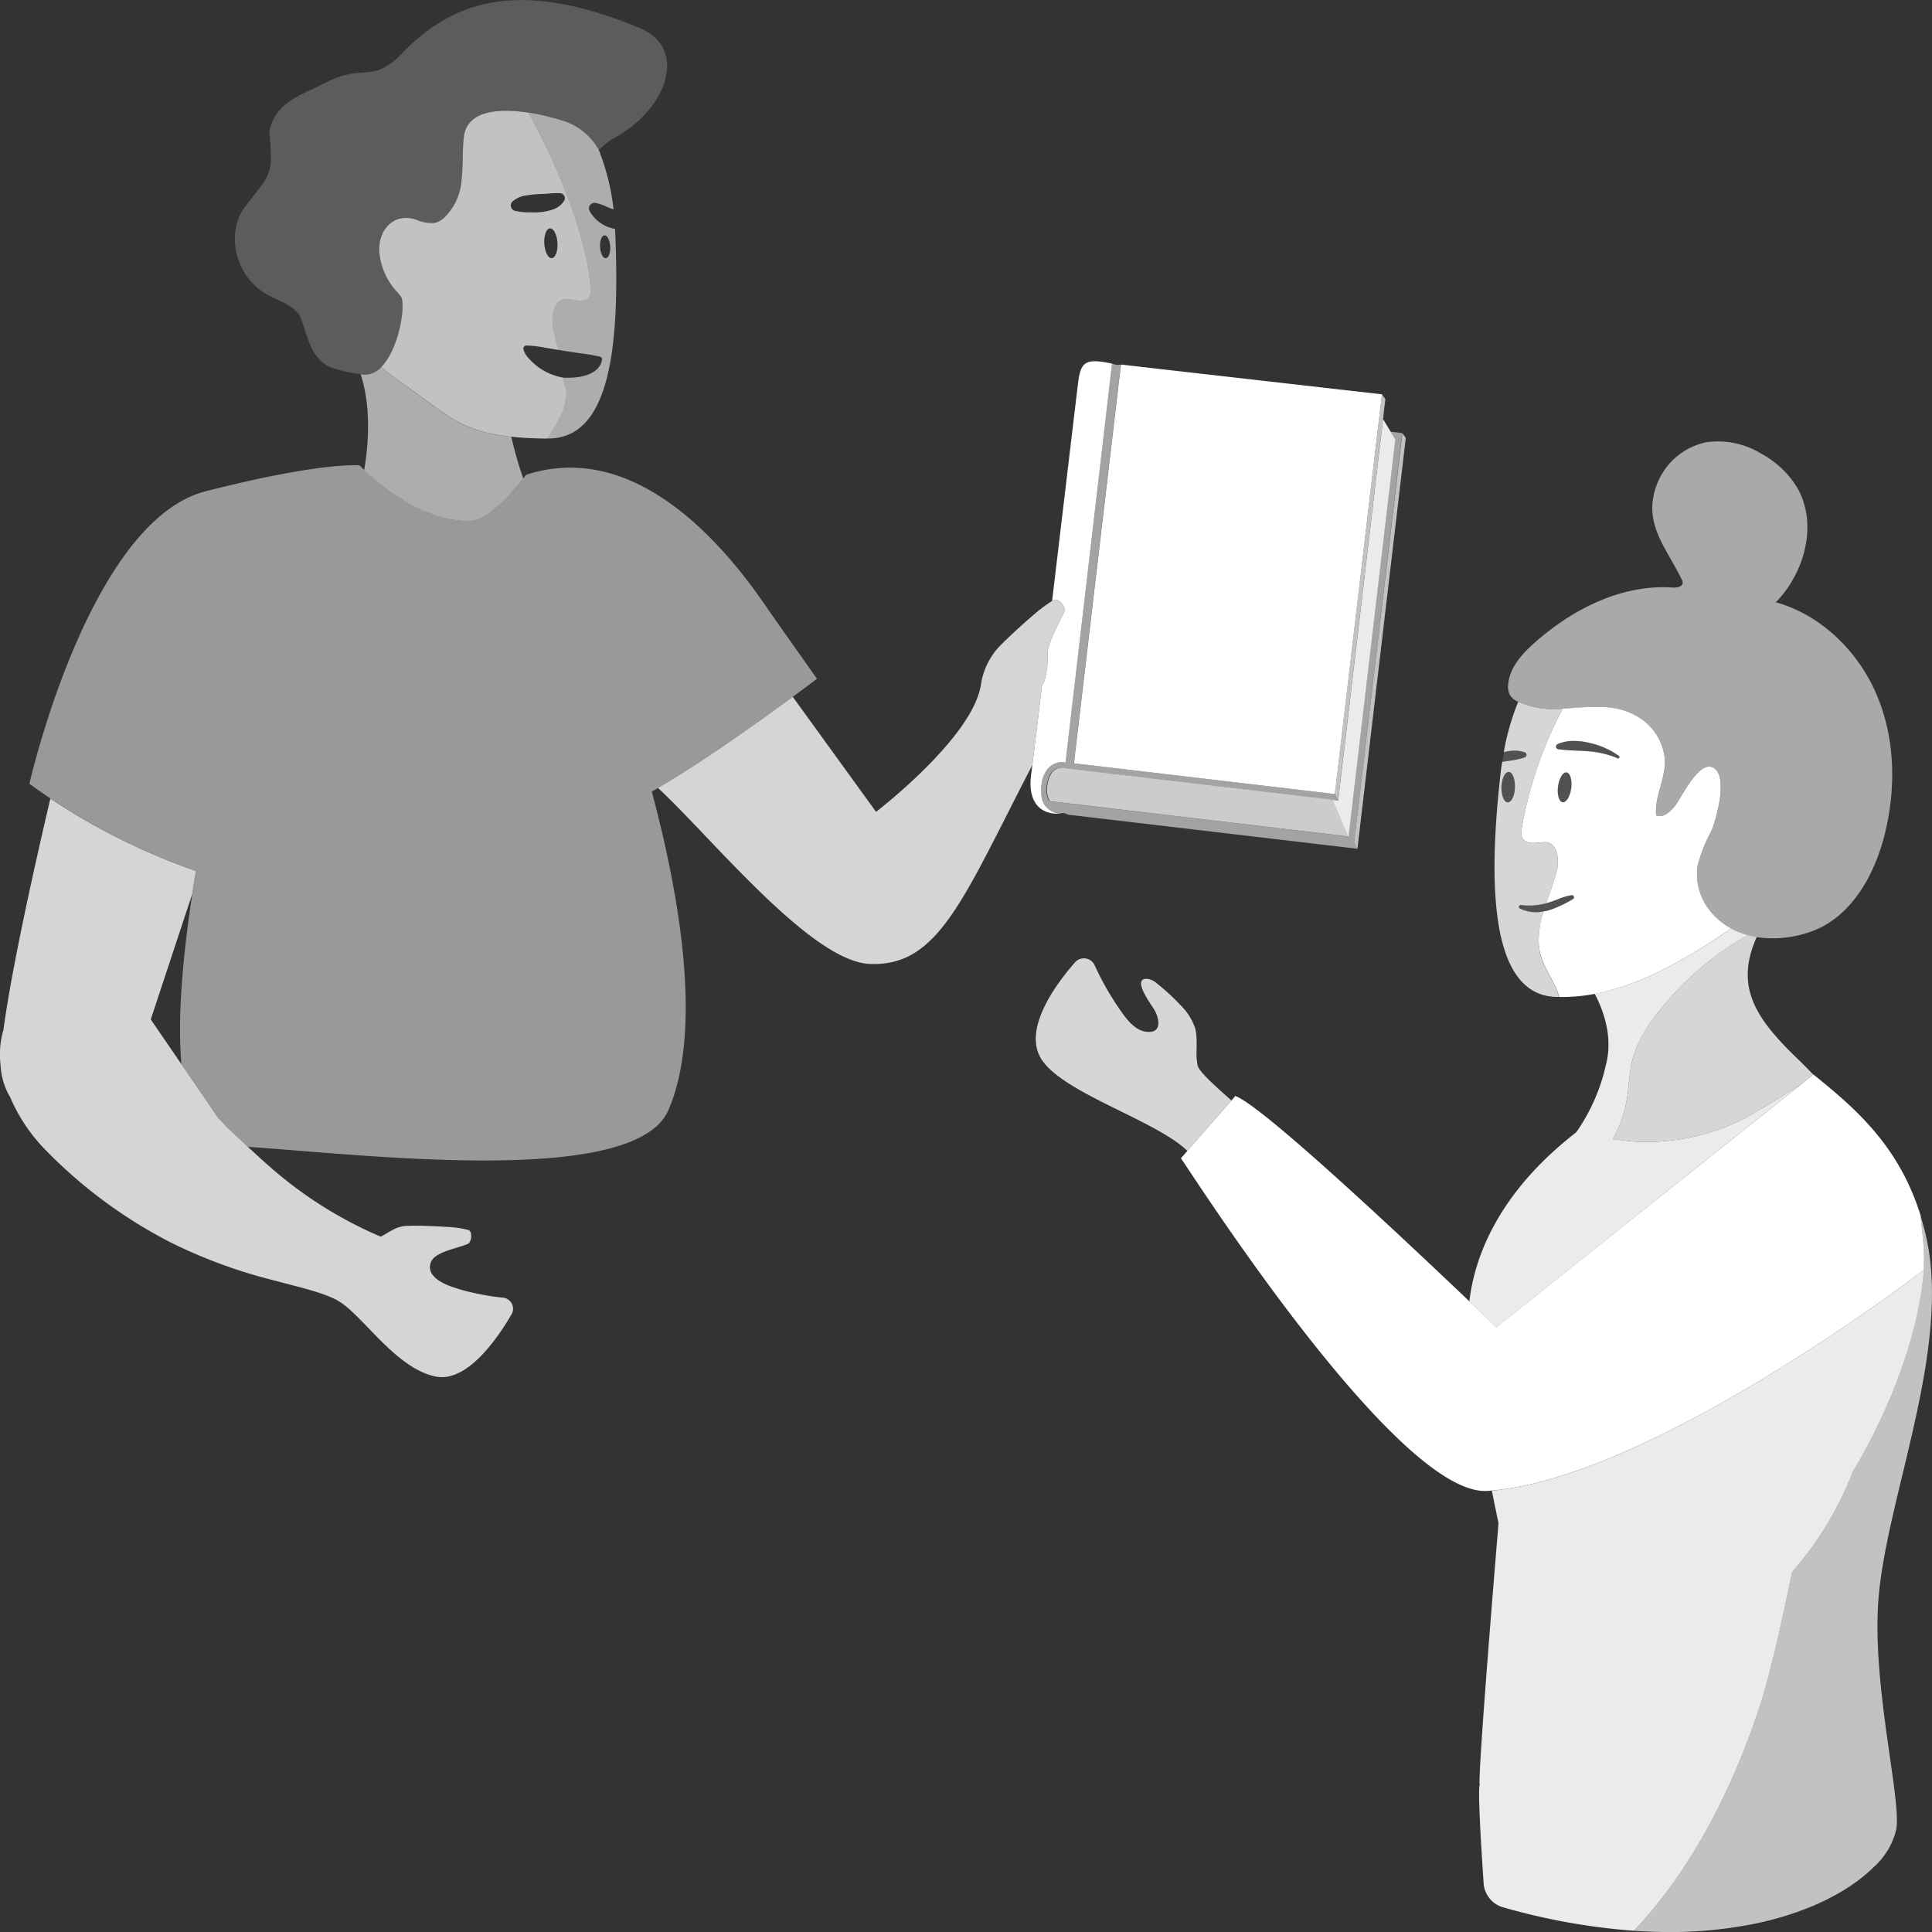
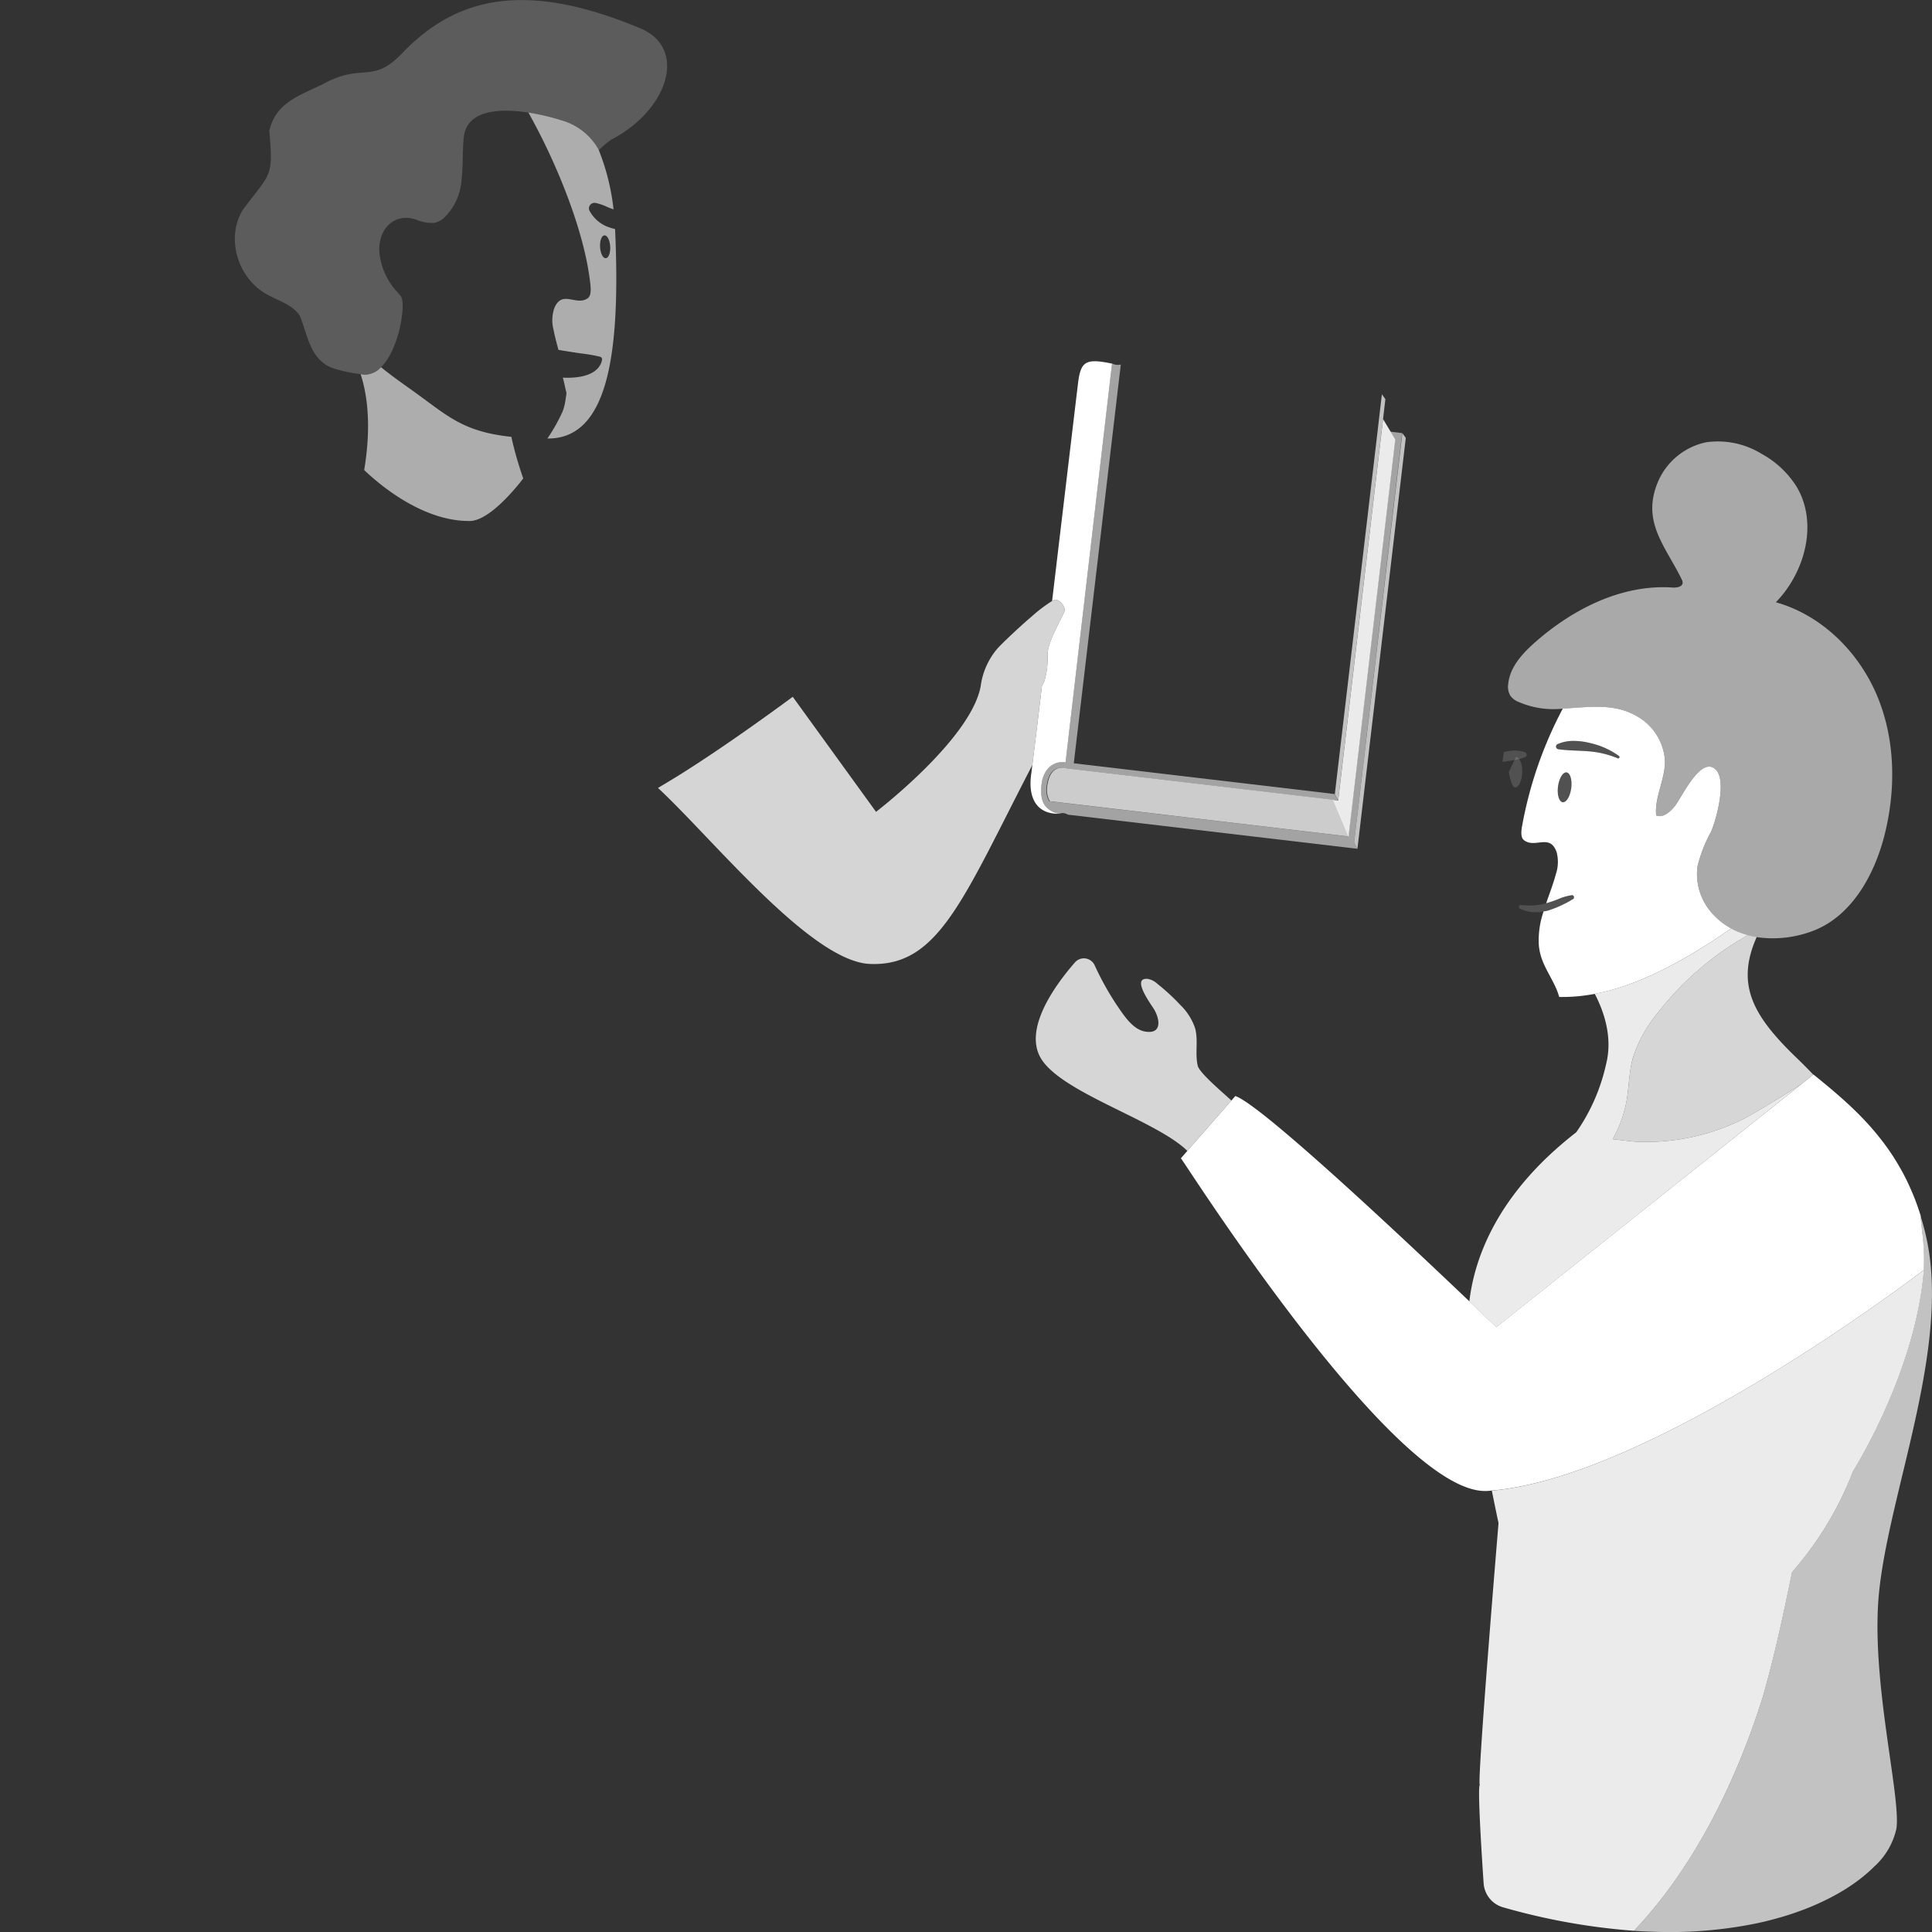
<svg xmlns="http://www.w3.org/2000/svg" viewBox="0 0 300 300">
  <rect x="0" y="0" width="300" height="300" fill="#333333" stroke="none" />
  <g fill="#fff">
    <path d="m 236.77 117.6 h .01 a .43 .43 0 0 0 0 -.8 5.07 5.07 0 0 0 -2.13 -.22 9.04 9.04 0 0 0 -1.12 .2 c -.09 .49 -.16 1 -.23 1.52 l 1.54 -.23 a 10.73 10.73 0 0 0 1.93 -.47 z" opacity=".15" />
-     <path d="m 234.28 119.87 c -.57 -.02 -1.08 1.02 -1.13 2.32 s .38 2.38 .96 2.4 1.08 -1.02 1.13 -2.32 -.39 -2.38 -.96 -2.4 z" opacity=".15" />
+     <path d="m 234.28 119.87 s .38 2.38 .96 2.4 1.08 -1.02 1.13 -2.32 -.39 -2.38 -.96 -2.4 z" opacity=".15" />
    <path d="m 281.57 166.87 l -1.64 1.31 -.03 .02 c -2.61 1.76 -7.49 4.66 -8.88 5.4 a 33.69 33.69 0 0 1 -17.24 3.67 c -.47 -.05 -1.83 -.19 -3.36 -.38 a 19.56 19.56 0 0 0 2.19 -6.14 c .34 -2.04 .35 -4.14 .86 -6.14 a 20.05 20.05 0 0 1 3.81 -7.16 46.35 46.35 0 0 1 12.82 -11.47 c .43 -.26 .87 -.52 1.3 -.78 a 13.51 13.51 0 0 0 1.38 .3 c -3.34 7.52 -.48 12.38 6.42 18.98 .82 .8 1.62 1.6 2.37 2.39 z" opacity=".8" />
    <path d="m 268.82 144.17 a 10.74 10.74 0 0 1 -2.78 -2.15 9.15 9.15 0 0 1 -2.46 -7.46 22.25 22.25 0 0 1 2.1 -5.39 c .82 -1.84 2.46 -7.85 .79 -9.61 -2.28 -2.41 -5.34 4.29 -6.39 5.6 -.73 .92 -1.83 1.9 -2.91 1.46 -.28 -2.89 1.44 -5.65 1.36 -8.55 a 8.55 8.55 0 0 0 -4.47 -6.92 c -2.46 -1.4 -5.12 -1.49 -7.8 -1.35 -1.2 .06 -2.4 .17 -3.59 .23 a 62.59 62.59 0 0 0 -6.31 18.18 c -.11 .61 -.31 1.76 .26 2.23 1.72 1.39 4.07 -1.11 5.1 1.91 a 5.93 5.93 0 0 1 -.13 3.4 c -.41 1.53 -.99 3 -1.5 4.5 a 15.41 15.41 0 0 0 1.91 -.65 8.48 8.48 0 0 1 2.09 -.6 .33 .33 0 0 1 .19 .6 l -.04 .02 a 17.69 17.69 0 0 1 -3.85 1.77 c -.23 .06 -.47 .1 -.71 .14 -.04 .14 -.09 .27 -.13 .41 a 13.78 13.78 0 0 0 -.61 4.68 8.36 8.36 0 0 0 .3 1.73 c .64 2.26 2.29 4.26 2.87 6.46 a 26.98 26.98 0 0 0 5.51 -.48 c 6.82 -1.29 13.78 -5.03 21.2 -10.16 z m -26.17 -19.6 c -.56 -.08 -.89 -1.17 -.72 -2.45 s .77 -2.26 1.33 -2.18 .89 1.17 .72 2.45 -.77 2.26 -1.33 2.18 z m 8.52 -6.83 a 14.43 14.43 0 0 0 -4.55 -1.08 c -1.56 -.13 -3.05 -.09 -4.65 -.32 a .42 .42 0 0 1 -.35 -.47 .42 .42 0 0 1 .23 -.32 6.05 6.05 0 0 1 2.48 -.5 10.23 10.23 0 0 1 2.5 .31 12.35 12.35 0 0 1 4.56 2.02 .22 .22 0 0 1 .04 .31 .23 .23 0 0 1 -.27 .06 z" />
-     <path d="m 238.95 146.61 a 13.79 13.79 0 0 1 .61 -4.68 c .04 -.14 .09 -.27 .13 -.41 a 5.67 5.67 0 0 1 -3.68 -.44 .3 .3 0 0 1 -.12 -.4 .3 .3 0 0 1 .28 -.15 h .01 a 10.18 10.18 0 0 0 3.91 -.27 c .52 -1.5 1.09 -2.98 1.5 -4.5 a 5.93 5.93 0 0 0 .13 -3.4 c -1.02 -3.02 -3.38 -.52 -5.1 -1.91 -.57 -.46 -.37 -1.62 -.26 -2.23 a 62.59 62.59 0 0 1 6.31 -18.18 13.62 13.62 0 0 1 -6.92 -1.07 37.41 37.41 0 0 0 -2.24 7.82 9.04 9.04 0 0 1 1.12 -.2 5.07 5.07 0 0 1 2.13 .22 .43 .43 0 0 1 0 .8 h -.01 a 10.68 10.68 0 0 1 -1.95 .46 l -1.54 .23 c -.06 .42 -.14 .81 -.19 1.24 -2.11 18.22 -1.58 34.92 8.51 35.26 h .5 c -.58 -2.2 -2.23 -4.2 -2.87 -6.46 a 8.35 8.35 0 0 1 -.26 -1.73 z m -4.84 -22.02 c -.57 -.02 -1 -1.09 -.96 -2.4 s .55 -2.34 1.13 -2.32 1 1.09 .96 2.4 -.55 2.34 -1.13 2.32 z" opacity=".8" />
    <path d="m 243.27 119.94 c -.56 -.08 -1.16 .9 -1.33 2.18 s .15 2.38 .72 2.45 1.16 -.9 1.33 -2.18 -.16 -2.38 -.72 -2.45 z" opacity=".15" />
    <path d="m 236.17 140.54 a .3 .3 0 0 0 -.28 .15 .29 .29 0 0 0 .12 .4 5.67 5.67 0 0 0 3.68 .44 c .24 -.04 .48 -.08 .71 -.14 a 17.73 17.73 0 0 0 3.85 -1.76 l .04 -.02 a .32 .32 0 0 0 -.19 -.6 8.43 8.43 0 0 0 -2.09 .6 15.41 15.41 0 0 1 -1.91 .65 10.18 10.18 0 0 1 -3.91 .27 z" opacity=".15" />
    <path d="m 251.4 117.38 a 12.32 12.32 0 0 0 -4.56 -2.02 10.23 10.23 0 0 0 -2.5 -.31 6.05 6.05 0 0 0 -2.48 .5 .42 .42 0 0 0 -.23 .32 .42 .42 0 0 0 .35 .47 c 1.6 .23 3.09 .19 4.65 .32 a 14.43 14.43 0 0 1 4.55 1.08 .23 .23 0 0 0 .27 -.07 .22 .22 0 0 0 -.05 -.29 z" opacity=".15" />
    <path d="m 242.67 110.04 c 1.19 -.06 2.39 -.16 3.59 -.23 2.68 -.14 5.34 -.06 7.8 1.35 a 8.55 8.55 0 0 1 4.47 6.92 c .08 2.9 -1.64 5.66 -1.36 8.55 1.08 .44 2.18 -.54 2.91 -1.46 1.05 -1.32 4.11 -8.01 6.39 -5.6 1.67 1.76 .03 7.77 -.79 9.61 a 22.25 22.25 0 0 0 -2.1 5.39 9.15 9.15 0 0 0 2.46 7.46 10.74 10.74 0 0 0 2.78 2.15 11.86 11.86 0 0 0 2.58 1.04 13.51 13.51 0 0 0 1.38 .3 17.48 17.48 0 0 0 8.4 -.85 c 6.19 -2.16 9.84 -8.65 11.45 -15.01 1.8 -7.14 1.68 -14.89 -1.18 -21.68 s -8.62 -12.48 -15.7 -14.46 c 4.55 -4.66 6.57 -12.28 3.26 -17.89 a 14.7 14.7 0 0 0 -5.46 -5.15 12.93 12.93 0 0 0 -8.64 -1.8 10.47 10.47 0 0 0 -7.59 6.45 c -2.36 6.03 1.35 9.77 3.8 14.81 a 1.19 1.19 0 0 1 .16 .53 c -.01 .67 -.94 .81 -1.6 .76 -7.84 -.52 -15.44 3.32 -21.33 8.52 -1.98 1.74 -3.92 3.87 -4.16 6.5 a 2.75 2.75 0 0 0 .35 1.8 2.86 2.86 0 0 0 1.08 .87 c .05 .03 .1 .04 .15 .06 a 13.62 13.62 0 0 0 6.9 1.06 z" opacity=".58" />
    <path d="m 294.47 283.97 a 11.22 11.22 0 0 1 -3.47 5.9 19.86 19.86 0 0 1 -1.48 1.34 c -.26 .22 -.54 .44 -.83 .66 a 27.58 27.58 0 0 1 -2.87 1.92 c -.7 .41 -1.44 .81 -2.23 1.2 s -1.6 .76 -2.47 1.12 a 46.28 46.28 0 0 1 -5.68 1.9 c -1.02 .28 -2.09 .53 -3.2 .75 a 67.14 67.14 0 0 1 -15.73 1.19 c -.43 -.01 -.88 -.03 -1.32 -.05 -.49 -.02 -.98 -.05 -1.47 -.09 9.66 -10.16 16.1 -23.9 19.95 -36.16 1.85 -6.37 3.23 -12.93 4.59 -19.49 .13 -.16 .26 -.33 .38 -.48 a 51.48 51.48 0 0 0 9.08 -15.21 c .04 -.07 9.75 -15.37 11 -31.28 .26 -3.13 -.6 -8.38 -.5 -8.41 .34 1.1 .65 2.23 .91 3.44 3.76 17.08 -5.86 39.56 -7.37 55.24 -1.3 13.45 3.46 31.54 2.71 36.51 z" opacity=".7" />
    <path d="m 191.21 170.89 l -6.84 7.82 c -4.85 -4.77 -19.71 -9.07 -22.79 -14.46 -2.64 -4.62 2.38 -11.43 5.34 -14.81 a 1.84 1.84 0 0 1 3.05 .43 44.96 44.96 0 0 0 3.45 6.21 c 1.04 1.5 2.43 3.77 4.4 4.1 2.59 .44 2.32 -1.82 1.42 -3.39 -.44 -.76 -3.67 -5.03 -1.03 -4.79 a 2.95 2.95 0 0 1 1.5 .76 32.35 32.35 0 0 1 3.54 3.26 9.02 9.02 0 0 1 2.33 3.66 c .51 1.9 -.04 3.89 .4 5.79 .26 1.15 3.96 4.22 5.23 5.42 z" opacity=".8" />
    <path d="m 298.74 197.19 c -1.26 15.91 -10.97 31.22 -11.01 31.28 a 51.69 51.69 0 0 1 -9.08 15.21 l -.38 .48 c -1.36 6.56 -2.74 13.11 -4.59 19.48 -3.86 12.27 -10.29 26.01 -19.96 36.17 a 100.48 100.48 0 0 1 -20.31 -3.64 4.17 4.17 0 0 1 -3.03 -3.71 c -.35 -5.09 -.97 -15.14 -.59 -15.28 v -.01 c -.51 .19 2.9 -40.66 2.9 -40.66 s -.43 -2.01 -1.04 -5.05 c 25.36 -2.16 67.09 -34.27 67.09 -34.27 z" opacity=".9" />
    <path d="m 279.9 168.2 l -47.55 37.91 s -1.61 -1.55 -4.19 -4.02 c .7 -6.01 3.79 -16.34 16.6 -26.27 a 29.49 29.49 0 0 0 4.62 -10.53 c 1.08 -4.19 -.32 -8.24 -1.75 -10.97 6.82 -1.28 13.77 -5.02 21.19 -10.15 a 11.99 11.99 0 0 0 2.58 1.03 c -.43 .26 -.86 .52 -1.3 .78 a 46.52 46.52 0 0 0 -12.82 11.47 20.33 20.33 0 0 0 -3.82 7.16 c -.49 2 -.52 4.09 -.85 6.14 a 19.46 19.46 0 0 1 -2.19 6.14 c 1.53 .19 2.89 .33 3.36 .38 a 33.71 33.71 0 0 0 17.24 -3.67 c 1.38 -.74 6.27 -3.64 8.88 -5.4 z" opacity=".9" />
    <path d="m 298.74 197.19 s -41.72 32.11 -67.09 34.26 c -.23 .03 -.46 .05 -.68 .06 -14.14 .92 -46.8 -50.72 -47.6 -51.65 l 1.01 -1.16 6.84 -7.82 .6 -.69 c 4.14 1.42 26.84 22.83 36.34 31.88 2.58 2.47 4.19 4.02 4.19 4.02 l 47.55 -37.89 .03 -.02 1.64 -1.31 .02 -.02 c 3.99 3.23 8.27 6.77 11.74 11.77 .61 .88 1.19 1.8 1.74 2.78 a .01 .01 0 0 1 .01 .01 32.39 32.39 0 0 1 1.71 3.45 30.54 30.54 0 0 1 1.11 2.88 c .12 .34 .23 .68 .34 1.03 a 2.54 2.54 0 0 0 .03 .55 c 0 .01 .01 .02 0 .03 .01 .09 .03 .19 .04 .3 a 1.35 1.35 0 0 1 .02 .22 c .02 .13 .04 .28 .05 .43 .05 .46 .11 1 .17 1.58 a 32.98 32.98 0 0 1 .19 5.31 z" />
    <path d="m 72.94 80.9 c -7.45 .06 -14.23 -5.85 -16.39 -7.91 .8 -4.77 .97 -10.2 -.55 -14.88 .19 .02 .38 .05 .56 .07 a 3.46 3.46 0 0 0 2.61 -1.16 c 1.82 1.49 3.7 2.77 5.59 4.14 4.91 3.56 7.32 5.9 14.64 6.67 a 56.39 56.39 0 0 0 1.85 6.46 c -1.26 1.65 -5.32 6.59 -8.31 6.61 z" opacity=".6" />
-     <path d="m 64.78 61.15 c 4.91 3.56 7.32 5.9 14.64 6.67 1.55 .16 3.3 .26 5.36 .28 .08 0 .15 -.01 .23 -.01 a 26.78 26.78 0 0 0 2.38 -4.24 8.29 8.29 0 0 0 .42 -1.69 c .22 -1.54 .24 -.71 -.09 -2.24 -.09 -.43 -.2 -.86 -.31 -1.29 a 9.22 9.22 0 0 1 -5.73 -3.5 3.25 3.25 0 0 1 -.42 -.99 .5 .5 0 0 1 .5 -.49 18.73 18.73 0 0 1 2.92 .34 l 2.05 .35 c -.28 -1.03 -.56 -2.05 -.76 -3.1 a 5.89 5.89 0 0 1 .11 -3.38 c 1.23 -2.92 3.38 -.27 5.18 -1.53 .6 -.42 .48 -1.58 .42 -2.18 -.87 -8.21 -5.29 -18.95 -9.63 -26.66 -4.39 -.67 -9.56 -.46 -10.03 3.82 -.24 2.2 -.09 4.43 -.35 6.63 a 8.99 8.99 0 0 1 -2.72 5.89 3.41 3.41 0 0 1 -1.47 .78 5.97 5.97 0 0 1 -2.93 -.53 c -3.55 -1.11 -5.92 1.77 -5.64 5.16 a 10.45 10.45 0 0 0 2.75 6.09 q .3 .33 .57 .68 c .85 1.08 -.21 8.18 -3.05 11 1.82 1.49 3.71 2.77 5.6 4.14 z m 20.62 -25.69 c .56 -.03 1.08 .98 1.16 2.25 s -.32 2.34 -.88 2.38 -1.08 -.98 -1.16 -2.25 .32 -2.35 .88 -2.38 z m -5.82 -4.17 a 4 4 0 0 1 1.99 -.92 17.8 17.8 0 0 1 1.93 -.22 c .6 -.03 1.15 -.03 1.67 -.09 a 11 11 0 0 1 1.7 -.06 h .1 a .78 .78 0 0 1 .63 1.18 3.3 3.3 0 0 1 -1.82 1.37 8.34 8.34 0 0 1 -2.09 .41 c -.67 .04 -1.29 .02 -1.87 .01 a 8.89 8.89 0 0 1 -1.74 -.21 l -.1 -.02 a .85 .85 0 0 1 -.39 -1.45 z" opacity=".7" />
    <path d="m 87.38 63.85 a 26.79 26.79 0 0 1 -2.38 4.24 c 9.78 .13 11.3 -14.28 10.52 -32.3 0 -.08 -.01 -.14 -.02 -.22 -.23 -.06 -.46 -.12 -.7 -.2 a 5.43 5.43 0 0 1 -3.28 -2.68 .85 .85 0 0 1 -.05 -.51 .86 .86 0 0 1 1.02 -.66 h .01 l .06 .01 a 8.35 8.35 0 0 1 1.68 .58 c .33 .15 .68 .28 1.03 .4 a 35.22 35.22 0 0 0 -2.32 -9.28 9.58 9.58 0 0 0 -5.85 -4.57 34.3 34.3 0 0 0 -5.05 -1.18 c 4.33 7.71 8.75 18.45 9.62 26.66 .06 .61 .18 1.77 -.42 2.18 -1.8 1.25 -3.95 -1.39 -5.18 1.53 a 5.89 5.89 0 0 0 -.11 3.38 c .2 1.05 .48 2.07 .76 3.1 l .77 .13 c .94 .15 1.88 .3 2.82 .43 a 23.92 23.92 0 0 1 2.85 .5 h .01 a .44 .44 0 0 1 .32 .34 s .02 3.18 -6.09 2.91 c .11 .43 .22 .85 .31 1.29 .32 1.53 .3 .71 .09 2.24 a 8.35 8.35 0 0 1 -.42 1.68 z m 5.8 -25.48 c -.06 -.98 .24 -1.79 .68 -1.82 s .83 .75 .89 1.72 -.24 1.79 -.68 1.82 -.83 -.74 -.89 -1.72 z" opacity=".6" />
    <path d="m 87.1 18.66 a 34.3 34.3 0 0 0 -5.05 -1.18 c -4.39 -.67 -9.56 -.46 -10.03 3.82 -.24 2.2 -.09 4.43 -.35 6.63 a 8.99 8.99 0 0 1 -2.72 5.89 3.41 3.41 0 0 1 -1.47 .78 5.97 5.97 0 0 1 -2.93 -.53 c -3.55 -1.11 -5.92 1.77 -5.63 5.16 a 10.45 10.45 0 0 0 2.75 6.09 q .3 .33 .57 .68 c .85 1.08 -.21 8.18 -3.05 11 a 3.46 3.46 0 0 1 -2.61 1.16 c -.19 -.02 -.38 -.04 -.56 -.07 a 23.02 23.02 0 0 1 -4.31 -.91 c -3.64 -1.33 -3.92 -5.26 -5.18 -8.18 -1.1 -1.7 -3.35 -2.3 -5.16 -3.33 -4.55 -2.59 -6.29 -8.74 -3.69 -13.05 4.43 -5.95 4.76 -4.99 4.14 -12.31 1.03 -4.54 4.95 -5.53 8.61 -7.4 5.96 -3.16 7.39 .17 11.97 -4.6 8.3 -8.66 18.91 -11.48 37.01 -3.92 7.45 3.11 4.32 12.73 -4.47 17.28 a 12.42 12.42 0 0 0 -1.94 1.64 l -.05 -.08 a 9.58 9.58 0 0 0 -5.85 -4.57 z" opacity=".2" />
-     <path d="m .46 160.16 c .02 -.07 .05 -.13 .07 -.2 1.29 -9.74 5.04 -26.37 7.29 -35.96 a 99.46 99.46 0 0 0 22.61 11.25 q -.3 1.77 -.58 3.57 l -6.44 19.48 4.75 6.93 5.74 8.38 .03 .04 .27 .28 .06 .06 .69 .73 .03 .03 .31 .33 .03 .03 .06 .06 1.2 1.12 1.92 1.8 c 1.39 1.29 2.75 2.54 4.16 3.74 a 63.9 63.9 0 0 0 16.46 10.2 c 1.41 -.72 2.33 -1.6 4.04 -1.68 .1 0 .22 -.01 .34 -.01 h .08 l .4 -.01 h 1.32 l .4 .01 .37 .01 .25 .01 .61 .02 .17 .01 .4 .02 .15 .01 c .24 .01 .47 .02 .7 .03 l .15 .01 c .28 .02 .56 .03 .83 .05 a 15.48 15.48 0 0 1 3.42 .49 c .66 .25 .5 1.92 -.16 2.18 -1.71 .68 -4.04 1.06 -5.18 2.11 a 1.97 1.97 0 0 0 -.32 2.55 c .91 1.29 2.73 1.9 4.66 2.47 a 38.67 38.67 0 0 0 6.43 1.2 1.73 1.73 0 0 1 1.21 2.65 c -2.21 3.79 -6.91 10.55 -11.72 9.59 -6.08 -1.21 -11.1 -9.14 -14.82 -11.54 -2.2 -1.42 -5.87 -2.2 -10.58 -3.46 a 79.03 79.03 0 0 1 -15.82 -5.85 74.78 74.78 0 0 1 -19.4 -14.35 26.56 26.56 0 0 1 -5.38 -7.97 l -.08 -.18 a 10.91 10.91 0 0 1 -1.51 -5.11 13.57 13.57 0 0 1 .38 -5.13 z" opacity=".79" />
-     <path d="m 102.17 122.36 c -.32 .19 -.64 .37 -.96 .55 4.52 16.95 7.82 37.16 2.61 49.41 a 7.66 7.66 0 0 1 -2.49 3.07 c -9.7 7.41 -40.47 4.42 -58.66 3 -1.48 -.12 -2.87 -.22 -4.17 -.31 l -1.92 -1.8 -1.2 -1.11 -.06 -.06 -.03 -.03 c -.06 -.07 -.17 -.18 -.31 -.33 l -.03 -.03 c -.18 -.19 -.42 -.44 -.69 -.72 a .22 .22 0 0 1 -.05 -.06 c -.09 -.09 -.26 -.27 -.27 -.29 l -.03 -.04 -5.74 -8.38 c -.66 -7.46 .28 -17.2 1.69 -26.42 .19 -1.2 .38 -2.4 .58 -3.57 a 99.55 99.55 0 0 1 -22.61 -11.26 c -2.08 -1.39 -3.26 -2.29 -3.26 -2.29 s 9.23 -40.78 27.38 -45.41 23.9 -4.02 23.9 -4.02 .26 .28 .71 .72 c 2.16 2.07 8.94 7.97 16.39 7.92 2.98 -.02 7.04 -4.96 8.32 -6.63 l .41 -.54 c 16.2 -5.27 29.69 9.29 37.34 20.54 .78 1.15 7.84 11.13 7.84 11.13 s -1.45 1.1 -3.76 2.8 c -4.32 3.18 -11.67 8.46 -18.12 12.46 -.93 .57 -1.84 1.12 -2.74 1.65 -.02 .02 -.05 .04 -.07 .05 z" opacity=".5" />
    <path d="m 217.76 67.26 l .53 .74 -7.51 63.8 -.51 -1 z" opacity=".7" />
    <path d="m 214.76 65.07 l 1.18 1.97 .72 1.2 -7.26 61.67 -2.41 -5.7 .8 .1 6.76 -57.43 z" opacity=".9" />
    <path d="m 162.61 122.11 c .24 -2.01 1.18 -3.26 3.01 -2.8 l 41.43 4.88 2.41 5.7 -46.44 -5.48 a 3.54 3.54 0 0 1 -.41 -2.3 z" opacity=".75" />
    <path d="m 215.12 61.98 l -.36 3.09 -.22 1.81 -6.76 57.42 -.51 -1 6.66 -56.5 .3 -2.61 .35 -2.96 z" opacity=".7" />
-     <path d="m 166.88 117.48 l 6.54 -55.46 .33 -2.82 .31 -2.59 c 1.25 .14 3.2 .37 5.58 .64 11.99 1.37 34.95 3.98 34.95 3.98 l -.35 2.96 -.31 2.61 -6.65 56.5 -.71 -.08 -39.8 -4.69 z" />
    <path d="m 161.73 121.75 a 4.48 4.48 0 0 1 .82 -2.21 2.98 2.98 0 0 1 2.9 -1.17 l .12 -1.04 6.47 -55.47 .25 -2.18 .38 -3.23 a 2.1 2.1 0 0 0 1.37 .16 l -.31 2.59 -.33 2.82 -6.54 55.46 -.12 1.04 39.8 4.69 v .01 l .71 .08 .51 1 -.8 -.1 -41.43 -4.89 c -1.83 -.45 -2.78 .8 -3.01 2.8 a 3.54 3.54 0 0 0 .41 2.3 l 46.44 5.48 7.26 -61.66 -.72 -1.2 1.82 .22 -7.46 63.55 .51 1 -44.97 -5.3 a 1.41 1.41 0 0 0 -1.3 -.15 3.63 3.63 0 0 1 -2.02 -.99 2.8 2.8 0 0 1 -.52 -.76 c -.05 -.1 -.08 -.2 -.12 -.3 a 5.82 5.82 0 0 1 -.12 -2.55 z" opacity=".55" />
    <path d="m 160.12 120.21 c .05 -.34 .11 -.82 .18 -1.41 .31 -2.45 .85 -6.92 1.5 -12.35 a 3.09 3.09 0 0 0 .38 -.72 12.99 12.99 0 0 0 .49 -4.15 c .02 -1.76 1.69 -4.64 2.59 -6.57 .35 -.75 -.89 -2.18 -1.64 -1.83 -.07 .03 -.17 .1 -.25 .14 1.54 -12.93 3.17 -26.65 3.8 -31.93 .13 -1.04 .21 -1.76 .25 -2.07 .42 -3.33 1.34 -3.66 5.26 -2.86 l -.38 3.23 -.25 2.18 -6.47 55.47 -.12 1.04 a 2.98 2.98 0 0 0 -2.9 1.17 4.48 4.48 0 0 0 -.82 2.21 5.84 5.84 0 0 0 .13 2.55 c .04 .1 .07 .2 .12 .3 a 2.8 2.8 0 0 0 .52 .76 3.63 3.63 0 0 0 2.02 .99 c -3.47 .11 -4.93 -2.33 -4.41 -6.15 z" />
    <path d="m 165.26 95.01 c -.9 1.93 -2.56 4.81 -2.59 6.57 a 12.78 12.78 0 0 1 -.49 4.15 2.89 2.89 0 0 1 -.38 .72 c -.65 5.43 -1.19 9.9 -1.5 12.35 -10.8 20.86 -14.57 31.33 -25.23 30.88 -9.16 -.39 -24.41 -19.45 -32.9 -27.33 .02 -.01 .05 -.03 .07 -.04 q 1.35 -.8 2.74 -1.65 c 6.45 -4 13.8 -9.28 18.12 -12.46 l 12.93 17.86 s 14.75 -11.28 16.25 -19.51 a 11.22 11.22 0 0 1 2.71 -5.97 c .08 -.08 .18 -.18 .28 -.29 l .07 -.07 .33 -.33 c .03 -.03 .07 -.06 .1 -.09 q .15 -.17 .33 -.33 a 1.03 1.03 0 0 1 .11 -.1 c .12 -.12 .25 -.25 .39 -.38 .06 -.06 .13 -.12 .2 -.19 .11 -.11 .22 -.21 .34 -.32 .1 -.1 .21 -.2 .32 -.3 .07 -.07 .14 -.13 .21 -.2 .18 -.16 .35 -.33 .54 -.49 .05 -.05 .1 -.09 .15 -.14 l .34 -.31 c .04 -.04 .09 -.08 .13 -.12 .21 -.18 .42 -.37 .62 -.55 .05 -.04 .09 -.08 .14 -.12 .25 -.21 .5 -.43 .74 -.64 a 23.61 23.61 0 0 1 3.04 -2.29 c .08 -.04 .18 -.1 .25 -.14 .75 -.34 1.99 1.08 1.64 1.83 z" opacity=".79" />
  </g>
</svg>